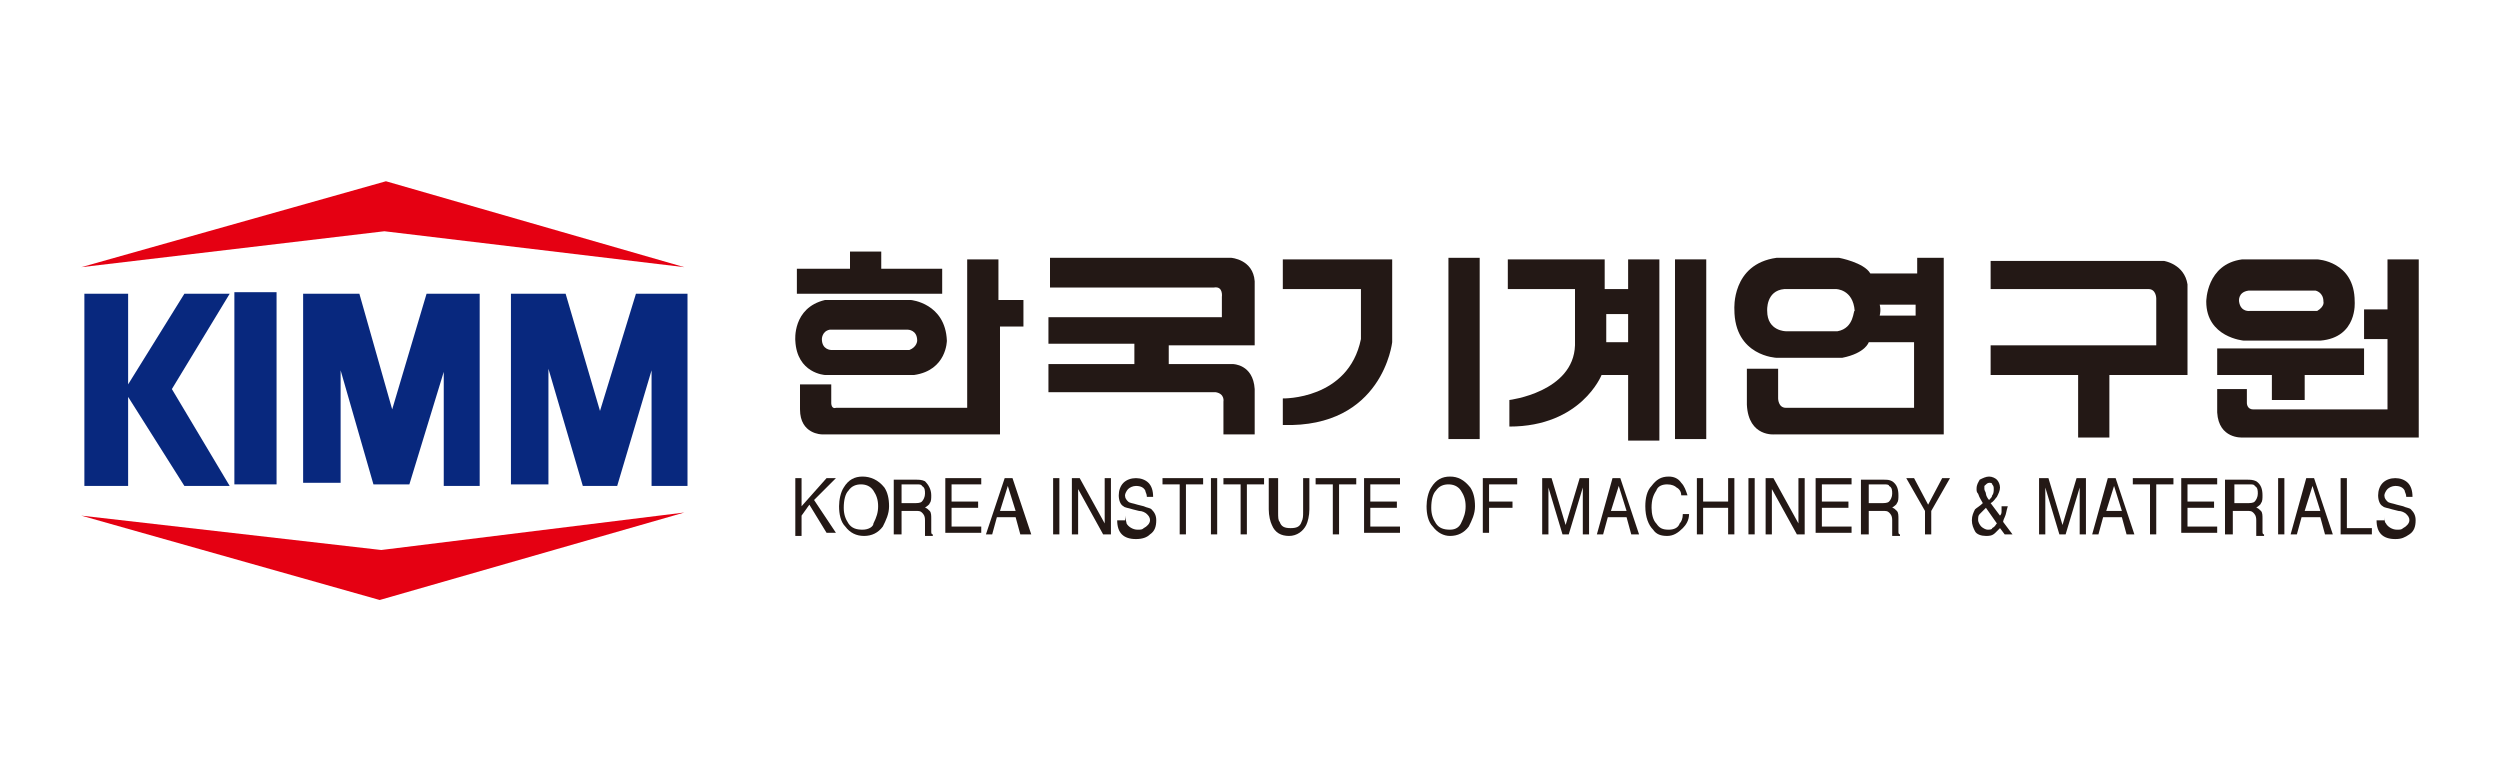
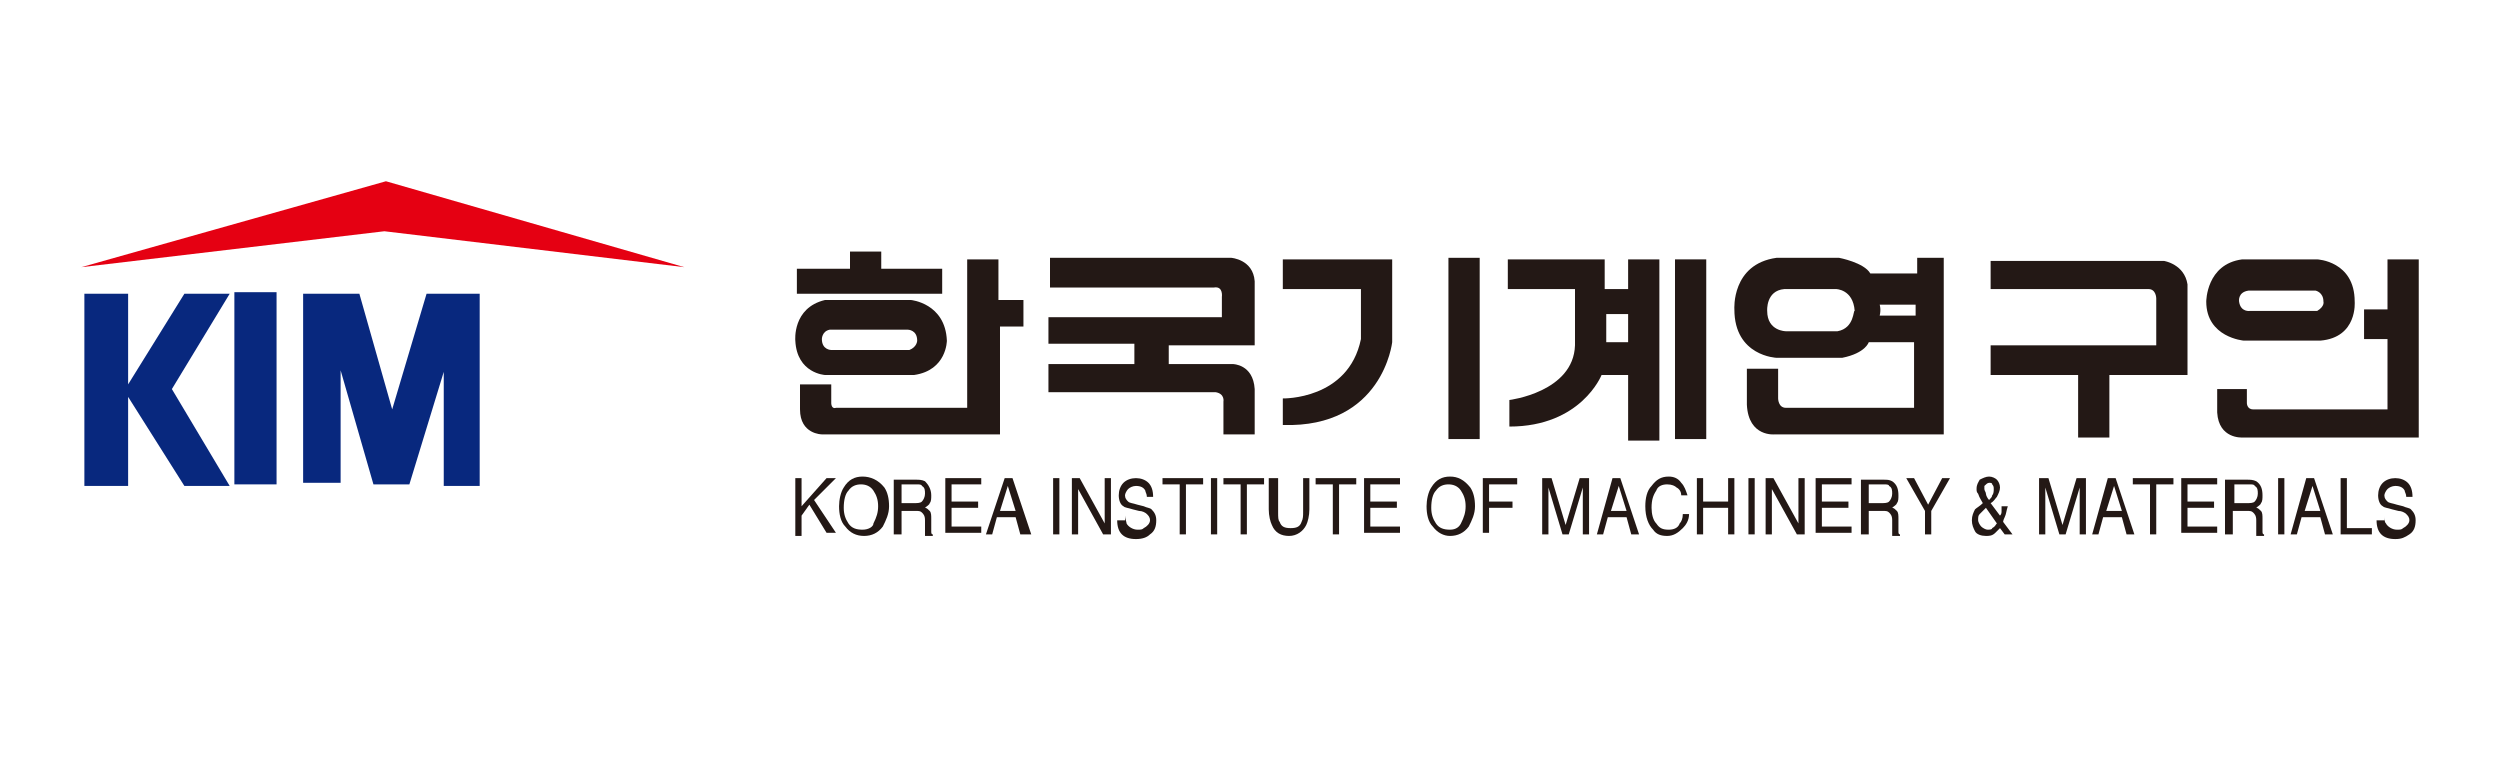
<svg xmlns="http://www.w3.org/2000/svg" version="1.1" id="레이어_1" x="0px" y="0px" viewBox="0 0 160 50" style="enable-background:new 0 0 160 50;" xml:space="preserve">
  <style type="text/css">
	.st0{fill:#231815;}
	.st1{fill:#E50012;}
	.st2{fill:#08287E;}
</style>
  <g>
    <path class="st0" d="M21.7,15.5" />
    <path class="st0" d="M21.7,15.5" />
    <path class="st0" d="M5.2,17.1" />
    <path class="st0" d="M5.2,17.1" />
    <polygon class="st1" points="24.7,11.6 5.2,17.1 24.6,14.8 43.8,17.1  " />
    <polygon class="st2" points="5.4,18.8 8.2,18.8 8.2,24.6 11.8,18.8 14.7,18.8 11,24.9 14.7,31.1 11.8,31.1 8.2,25.4 8.2,31.1    5.4,31.1  " />
    <rect x="15" y="18.7" class="st2" width="2.7" height="12.3" />
    <polygon class="st2" points="19.4,18.8 23,18.8 25.1,26.2 27.3,18.8 30.7,18.8 30.7,31.1 28.4,31.1 28.4,23.8 26.2,31 23.9,31    21.8,23.7 21.8,30.9 19.4,30.9  " />
-     <polygon class="st2" points="32.7,18.8 36.2,18.8 38.4,26.3 40.7,18.8 44,18.8 44,31.1 41.7,31.1 41.7,23.7 39.5,31.1 37.3,31.1    35.1,23.6 35.1,31 32.7,31  " />
-     <polygon class="st1" points="24.3,38.4 43.8,32.8 24.4,35.2 5.2,33  " />
    <g>
      <polygon class="st0" points="51,17.2 54.4,17.2 54.4,16.1 56.4,16.1 56.4,17.2 60.3,17.2 60.3,18.8 51,18.8   " />
      <path class="st0" d="M58.3,19.2h-5.5c-2.1,0.5-1.9,2.6-1.9,2.6c0.1,2.1,1.9,2.2,1.9,2.2h5.7c2.1-0.3,2.1-2.2,2.1-2.2    C60.5,19.4,58.3,19.2,58.3,19.2z M58.2,22.4h-5c0,0-0.6,0-0.6-0.7c0,0,0-0.5,0.5-0.6h5c0,0,0.6,0,0.6,0.7    C58.7,21.8,58.7,22.2,58.2,22.4z" />
      <path class="st0" d="M61.9,16.6h2l0,2.6h1.6v1.7h-1.5v6.9H52.6c0,0-1.4,0-1.4-1.6l0-1.6h2l0,1.2c0,0,0,0.4,0.3,0.3h8.4L61.9,16.6z    " />
      <path class="st0" d="M67.2,16.5h11.6c0,0,1.4,0.1,1.5,1.5v4.1h-5.5v1.2h4.1c0,0,1.3,0,1.4,1.6v2.9h-2v-2.1c0,0,0.1-0.5-0.5-0.6    H67.1v-1.8h5.5v-1.3h-5.5v-1.7h11.1V19c0,0,0.1-0.7-0.5-0.6H67.2L67.2,16.5z" />
      <path class="st0" d="M82.1,18.5l0-1.9h7v5.3c0,0-0.6,5.5-7,5.3v-1.7c0,0,4.2,0.1,5-3.8v-3.2L82.1,18.5z" />
      <rect x="92.7" y="16.5" class="st0" width="2" height="11.6" />
      <path class="st0" d="M104.2,16.6l0,1.9h-1.5l0-1.9l-6.2,0l0,1.9h4.3v3.6c-0.1,3-4.2,3.5-4.2,3.5v1.7c4.6,0,5.9-3.3,5.9-3.3h1.7    v4.2h2V16.6H104.2z M104.2,21.9h-1.4v-1.8l1.4,0V21.9z" />
      <rect x="107.2" y="16.6" class="st0" width="2" height="11.5" />
      <path class="st0" d="M122.7,16.5v1h-3c-0.4-0.7-2-1-2-1h-4c-2.9,0.4-2.7,3.3-2.7,3.3c0,3,2.7,3.1,2.7,3.1l4.2,0    c1.5-0.3,1.7-1,1.7-1h2.9v4.2h-8.2c-0.5,0-0.5-0.6-0.5-0.6v-1.9h-2v2.3c0.1,2.1,1.8,1.9,1.8,1.9h10.8V16.5H122.7z M117.6,21.2    h-3.3c0,0-1.2,0-1.2-1.3c0,0-0.1-1.3,1.1-1.4h3.3c0,0,1.1,0,1.2,1.4C118.6,19.8,118.7,21,117.6,21.2z M122.6,20.2h-2.3    c0.1-0.4,0-0.7,0-0.7l2.3,0V20.2z" />
      <path class="st0" d="M127.3,16.7l11.2,0c0,0,1.3,0.2,1.5,1.5V24h-5v4h-2V24h-5.6v-1.9h10.6v-3c0,0,0-0.6-0.5-0.6l-10.1,0V16.7z" />
      <path class="st0" d="M150.7,19.3c0-2.6-2.4-2.7-2.4-2.7h-4.8c-2.3,0.3-2.3,2.7-2.3,2.7c0,2.3,2.4,2.5,2.4,2.5h4.9    C150.9,21.6,150.7,19.3,150.7,19.3z M148.3,19.9H144c0,0-0.6,0.1-0.7-0.6c0,0-0.1-0.6,0.6-0.7h4.3c0,0,0.5,0.1,0.5,0.7    C148.7,19.3,148.8,19.6,148.3,19.9z" />
      <path class="st0" d="M151.3,21.7v-1.9h1.5v-3.2h2V28h-11.3c0,0-1.5,0.1-1.6-1.6v-1.5h1.9v0.9c0,0,0,0.4,0.4,0.4h8.6v-4.5    L151.3,21.7z" />
-       <polygon class="st0" points="141.9,22.3 151.3,22.3 151.3,24 147.5,24 147.5,25.6 145.4,25.6 145.4,24 141.9,24   " />
      <path class="st0" d="M50.9,30.6h0.4v1.8l1.6-1.8h0.6l-1.4,1.4l1.4,2.1h-0.6l-1.1-1.8L51.3,33v1.3h-0.4V30.6z" />
      <path class="st0" d="M55.2,33.9c-0.4,0-0.7-0.1-0.9-0.4c-0.2-0.3-0.3-0.6-0.3-1c0-0.5,0.1-0.9,0.3-1.1c0.2-0.3,0.5-0.4,0.8-0.4    c0.3,0,0.6,0.1,0.8,0.4c0.2,0.3,0.3,0.6,0.3,1c0,0.4-0.1,0.7-0.3,1.1C55.9,33.7,55.6,33.9,55.2,33.9z M55.2,30.5    c-0.5,0-0.9,0.2-1.2,0.7c-0.2,0.3-0.3,0.8-0.3,1.2c0,0.5,0.1,1,0.4,1.3c0.3,0.4,0.7,0.6,1.2,0.6c0.5,0,0.9-0.2,1.2-0.6    c0.2-0.4,0.4-0.8,0.4-1.3c0-0.5-0.1-0.9-0.3-1.2C56.2,30.7,55.7,30.5,55.2,30.5z" />
      <path class="st0" d="M57.7,32.3V31h1c0.1,0,0.3,0,0.3,0.1c0.2,0.1,0.2,0.3,0.2,0.5c0,0.2-0.1,0.4-0.2,0.5    c-0.1,0.1-0.3,0.1-0.5,0.1H57.7z M57.3,34.2h0.4v-1.5h0.9c0.2,0,0.3,0,0.4,0.1c0.1,0.1,0.2,0.2,0.2,0.5l0,0.6c0,0.1,0,0.2,0,0.3    c0,0,0,0.1,0,0.1h0.5v-0.1c-0.1,0-0.1-0.1-0.1-0.2c0-0.1,0-0.2,0-0.3l0-0.5c0-0.2,0-0.4-0.1-0.5c-0.1-0.1-0.2-0.2-0.3-0.2    c0.1-0.1,0.3-0.2,0.3-0.3c0.1-0.1,0.1-0.3,0.1-0.5c0-0.4-0.2-0.7-0.4-0.9c-0.2-0.1-0.4-0.1-0.6-0.1h-1.4V34.2z" />
      <path class="st0" d="M60.5,30.6h2.3v0.4h-1.9v1.1h1.7v0.4h-1.7v1.2h1.9v0.4h-2.3V30.6z" />
      <path class="st0" d="M64,32.7l0.5-1.6l0.5,1.6H64z M63.1,34.2h0.4l0.3-1.1h1.2l0.3,1.1H66l-1.2-3.6h-0.5L63.1,34.2z" />
      <path class="st0" d="M67.4,30.6h0.4v3.6h-0.4V30.6z" />
      <path class="st0" d="M68.6,30.6h0.5l1.6,2.9v-2.9h0.4v3.6h-0.5L69,31.3v2.9h-0.4V30.6z" />
      <path class="st0" d="M72,33c0,0.2,0.1,0.4,0.1,0.5c0.1,0.2,0.4,0.4,0.7,0.4c0.2,0,0.3,0,0.4-0.1c0.2-0.1,0.4-0.3,0.4-0.5    c0-0.2-0.1-0.3-0.2-0.4c-0.1-0.1-0.3-0.2-0.5-0.2l-0.4-0.1c-0.3-0.1-0.5-0.1-0.6-0.2c-0.2-0.1-0.3-0.4-0.3-0.7    c0-0.3,0.1-0.6,0.3-0.8c0.2-0.2,0.5-0.3,0.8-0.3c0.3,0,0.6,0.1,0.8,0.3c0.2,0.2,0.3,0.5,0.3,0.9h-0.4c0-0.2-0.1-0.3-0.1-0.4    c-0.1-0.2-0.3-0.3-0.6-0.3c-0.2,0-0.4,0.1-0.5,0.2c-0.1,0.1-0.2,0.3-0.2,0.4c0,0.2,0.1,0.3,0.2,0.4c0.1,0.1,0.3,0.1,0.6,0.2    l0.4,0.1c0.2,0.1,0.4,0.1,0.5,0.2c0.2,0.2,0.3,0.4,0.3,0.7c0,0.4-0.1,0.7-0.4,0.9c-0.2,0.2-0.5,0.3-0.9,0.3    c-0.4,0-0.7-0.1-0.9-0.3c-0.2-0.2-0.3-0.5-0.3-0.9H72z" />
      <path class="st0" d="M77,30.6v0.4h-1.1v3.2h-0.4v-3.2h-1.1v-0.4H77z" />
      <path class="st0" d="M77.5,30.6h0.4v3.6h-0.4V30.6z" />
      <path class="st0" d="M80.9,30.6v0.4h-1.1v3.2h-0.4v-3.2h-1.1v-0.4H80.9z" />
      <path class="st0" d="M81.8,30.6v2.2c0,0.3,0,0.5,0.1,0.6c0.1,0.3,0.3,0.4,0.7,0.4c0.4,0,0.6-0.1,0.7-0.4c0.1-0.2,0.1-0.4,0.1-0.6    v-2.2h0.4v2c0,0.4-0.1,0.8-0.2,1c-0.2,0.4-0.6,0.7-1.1,0.7c-0.5,0-0.9-0.2-1.1-0.7c-0.1-0.2-0.2-0.6-0.2-1v-2H81.8z" />
      <path class="st0" d="M86.8,30.6v0.4h-1.1v3.2h-0.4v-3.2h-1.1v-0.4H86.8z" />
      <path class="st0" d="M87.3,30.6h2.3v0.4h-1.9v1.1h1.7v0.4h-1.7v1.2h1.9v0.4h-2.3V30.6z" />
      <path class="st0" d="M92.8,33.9c-0.4,0-0.7-0.1-0.9-0.4c-0.2-0.3-0.3-0.6-0.3-1c0-0.5,0.1-0.9,0.3-1.1c0.2-0.3,0.5-0.4,0.8-0.4    c0.3,0,0.6,0.1,0.8,0.4c0.2,0.3,0.3,0.6,0.3,1c0,0.4-0.1,0.7-0.3,1.1C93.4,33.7,93.2,33.9,92.8,33.9z M92.8,30.5    c-0.5,0-0.9,0.2-1.2,0.7c-0.2,0.3-0.3,0.8-0.3,1.2c0,0.5,0.1,1,0.4,1.3c0.3,0.4,0.7,0.6,1.1,0.6c0.5,0,0.9-0.2,1.2-0.6    c0.2-0.4,0.4-0.8,0.4-1.3c0-0.5-0.1-0.9-0.3-1.2C93.7,30.7,93.3,30.5,92.8,30.5z" />
      <path class="st0" d="M94.9,30.6h2.2v0.4h-1.8v1.1h1.5v0.4h-1.5v1.6h-0.4V30.6z" />
      <path class="st0" d="M98.7,30.6h0.6l0.9,3l0.9-3h0.6v3.6h-0.4v-2.1c0-0.1,0-0.2,0-0.4c0-0.2,0-0.3,0-0.5l-0.9,3H100l-0.9-3v0.1    c0,0.1,0,0.2,0,0.4c0,0.2,0,0.3,0,0.4v2.1h-0.4V30.6z" />
      <path class="st0" d="M103.1,32.7l0.5-1.6l0.5,1.6H103.1z M102.2,34.2h0.4l0.3-1.1h1.2l0.3,1.1h0.5l-1.2-3.6h-0.5L102.2,34.2z" />
      <path class="st0" d="M107.6,30.9c0.2,0.2,0.3,0.5,0.4,0.8h-0.4c0-0.2-0.1-0.4-0.3-0.5c-0.1-0.1-0.3-0.2-0.6-0.2    c-0.3,0-0.6,0.1-0.7,0.4c-0.2,0.3-0.3,0.6-0.3,1.1c0,0.4,0.1,0.8,0.3,1c0.2,0.3,0.4,0.4,0.8,0.4c0.3,0,0.6-0.1,0.7-0.4    c0.1-0.1,0.2-0.3,0.2-0.6h0.4c0,0.4-0.2,0.7-0.4,0.9c-0.3,0.3-0.6,0.5-1,0.5c-0.4,0-0.7-0.1-0.9-0.4c-0.3-0.3-0.5-0.8-0.5-1.5    c0-0.5,0.1-1,0.4-1.3c0.3-0.4,0.6-0.6,1.1-0.6C107.1,30.5,107.4,30.6,107.6,30.9z" />
      <path class="st0" d="M108.6,30.6h0.4v1.5h1.6v-1.5h0.4v3.6h-0.4v-1.7H109v1.7h-0.4V30.6z" />
      <path class="st0" d="M111.9,30.6h0.4v3.6h-0.4V30.6z" />
      <path class="st0" d="M113,30.6h0.5l1.6,2.9v-2.9h0.4v3.6H115l-1.6-2.9v2.9H113V30.6z" />
      <path class="st0" d="M116.2,30.6h2.3v0.4h-1.9v1.1h1.7v0.4h-1.7v1.2h1.9v0.4h-2.3V30.6z" />
      <path class="st0" d="M119.6,32.3V31h1c0.1,0,0.3,0,0.3,0.1c0.2,0.1,0.2,0.3,0.2,0.5c0,0.2-0.1,0.4-0.2,0.5    c-0.1,0.1-0.3,0.1-0.5,0.1H119.6z M119.2,34.2h0.4v-1.5h0.9c0.2,0,0.3,0,0.4,0.1c0.1,0.1,0.2,0.2,0.2,0.5l0,0.6c0,0.1,0,0.2,0,0.3    c0,0,0,0.1,0,0.1h0.5v-0.1c-0.1,0-0.1-0.1-0.1-0.2c0-0.1,0-0.2,0-0.3l0-0.5c0-0.2,0-0.4-0.1-0.5c-0.1-0.1-0.2-0.2-0.3-0.2    c0.1-0.1,0.3-0.2,0.3-0.3c0.1-0.1,0.1-0.3,0.1-0.5c0-0.4-0.1-0.7-0.4-0.9c-0.2-0.1-0.3-0.1-0.6-0.1h-1.4V34.2z" />
      <path class="st0" d="M122,30.6h0.5l0.9,1.7l0.9-1.7h0.5l-1.2,2.1v1.5h-0.4v-1.5L122,30.6z" />
      <path class="st0" d="M127.3,32c-0.1-0.1-0.2-0.3-0.2-0.4c0-0.1-0.1-0.2-0.1-0.3c0-0.1,0-0.1,0-0.2c0.1-0.1,0.2-0.2,0.3-0.2    c0.1,0,0.2,0,0.2,0.1c0.1,0.1,0.1,0.2,0.1,0.3c0,0.1,0,0.3-0.1,0.4C127.5,31.8,127.4,31.9,127.3,32z M127.2,33.9    c-0.1,0-0.3-0.1-0.4-0.2c-0.1-0.1-0.2-0.3-0.2-0.4c0-0.2,0-0.3,0.1-0.4c0.1-0.1,0.2-0.2,0.4-0.4l0.7,1c-0.1,0.1-0.1,0.2-0.3,0.3    C127.5,33.9,127.3,33.9,127.2,33.9z M126.9,32.2c-0.2,0.2-0.4,0.3-0.5,0.4c-0.1,0.2-0.2,0.4-0.2,0.7c0,0.3,0.1,0.5,0.2,0.7    c0.1,0.2,0.4,0.3,0.7,0.3c0.2,0,0.4,0,0.6-0.2c0.1-0.1,0.2-0.2,0.3-0.3l0.3,0.4h0.5l-0.6-0.8c0,0,0-0.1,0.1-0.3    c0.1-0.2,0.1-0.4,0.2-0.7h-0.4c0,0.1,0,0.2,0,0.3c0,0.1,0,0.2-0.1,0.3l-0.6-0.8c0.2-0.1,0.3-0.3,0.4-0.4c0.1-0.2,0.2-0.4,0.2-0.6    c0-0.2-0.1-0.4-0.2-0.5c-0.1-0.1-0.3-0.2-0.5-0.2c-0.2,0-0.4,0.1-0.6,0.2c-0.1,0.2-0.2,0.3-0.2,0.6c0,0.1,0,0.2,0.1,0.3    C126.7,31.9,126.8,32,126.9,32.2z" />
      <path class="st0" d="M130.5,30.6h0.6l0.9,3l0.9-3h0.6v3.6h-0.4v-2.1c0-0.1,0-0.2,0-0.4c0-0.2,0-0.3,0-0.5l-0.9,3h-0.4l-0.9-3v0.1    c0,0.1,0,0.2,0,0.4c0,0.2,0,0.3,0,0.4v2.1h-0.4V30.6z" />
      <path class="st0" d="M134.8,32.7l0.5-1.6l0.5,1.6H134.8z M133.9,34.2h0.4l0.3-1.1h1.2l0.3,1.1h0.5l-1.2-3.6h-0.5L133.9,34.2z" />
      <path class="st0" d="M139.1,30.6v0.4h-1.1v3.2h-0.4v-3.2h-1.1v-0.4H139.1z" />
      <path class="st0" d="M139.6,30.6h2.3v0.4H140v1.1h1.7v0.4H140v1.2h1.9v0.4h-2.3V30.6z" />
      <path class="st0" d="M143,32.3V31h1c0.1,0,0.3,0,0.3,0.1c0.2,0.1,0.2,0.3,0.2,0.5c0,0.2-0.1,0.4-0.2,0.5c-0.1,0.1-0.3,0.1-0.5,0.1    H143z M142.5,34.2h0.4v-1.5h0.9c0.2,0,0.3,0,0.4,0.1c0.1,0.1,0.2,0.2,0.2,0.5l0,0.6c0,0.1,0,0.2,0,0.3c0,0,0,0.1,0,0.1h0.5v-0.1    c-0.1,0-0.1-0.1-0.1-0.2c0-0.1,0-0.2,0-0.3l0-0.5c0-0.2,0-0.4-0.1-0.5c-0.1-0.1-0.2-0.2-0.3-0.2c0.1-0.1,0.3-0.2,0.3-0.3    c0.1-0.1,0.1-0.3,0.1-0.5c0-0.4-0.1-0.7-0.4-0.9c-0.2-0.1-0.4-0.1-0.6-0.1h-1.4V34.2z" />
      <path class="st0" d="M145.8,30.6h0.4v3.6h-0.4V30.6z" />
      <path class="st0" d="M147.5,32.7l0.5-1.6l0.5,1.6H147.5z M146.6,34.2h0.4l0.3-1.1h1.2l0.3,1.1h0.5l-1.2-3.6h-0.5L146.6,34.2z" />
      <path class="st0" d="M149.8,30.6h0.4v3.2h1.6v0.4h-2V30.6z" />
      <path class="st0" d="M152.6,33c0,0.2,0,0.4,0.1,0.5c0.1,0.2,0.4,0.4,0.7,0.4c0.2,0,0.3,0,0.4-0.1c0.2-0.1,0.4-0.3,0.4-0.5    c0-0.2-0.1-0.3-0.2-0.4c-0.1-0.1-0.3-0.2-0.5-0.2l-0.4-0.1c-0.3-0.1-0.5-0.1-0.6-0.2c-0.2-0.1-0.3-0.4-0.3-0.7    c0-0.3,0.1-0.6,0.3-0.8c0.2-0.2,0.5-0.3,0.8-0.3c0.3,0,0.6,0.1,0.8,0.3c0.2,0.2,0.3,0.5,0.3,0.9h-0.4c0-0.2-0.1-0.3-0.1-0.4    c-0.1-0.2-0.3-0.3-0.6-0.3c-0.2,0-0.4,0.1-0.5,0.2c-0.1,0.1-0.2,0.3-0.2,0.4c0,0.2,0.1,0.3,0.2,0.4c0.1,0.1,0.3,0.1,0.6,0.2    l0.4,0.1c0.2,0.1,0.4,0.1,0.5,0.2c0.2,0.2,0.3,0.4,0.3,0.7c0,0.4-0.1,0.7-0.4,0.9c-0.3,0.2-0.5,0.3-0.9,0.3    c-0.4,0-0.7-0.1-0.9-0.3c-0.2-0.2-0.3-0.5-0.3-0.9H152.6z" />
    </g>
  </g>
</svg>